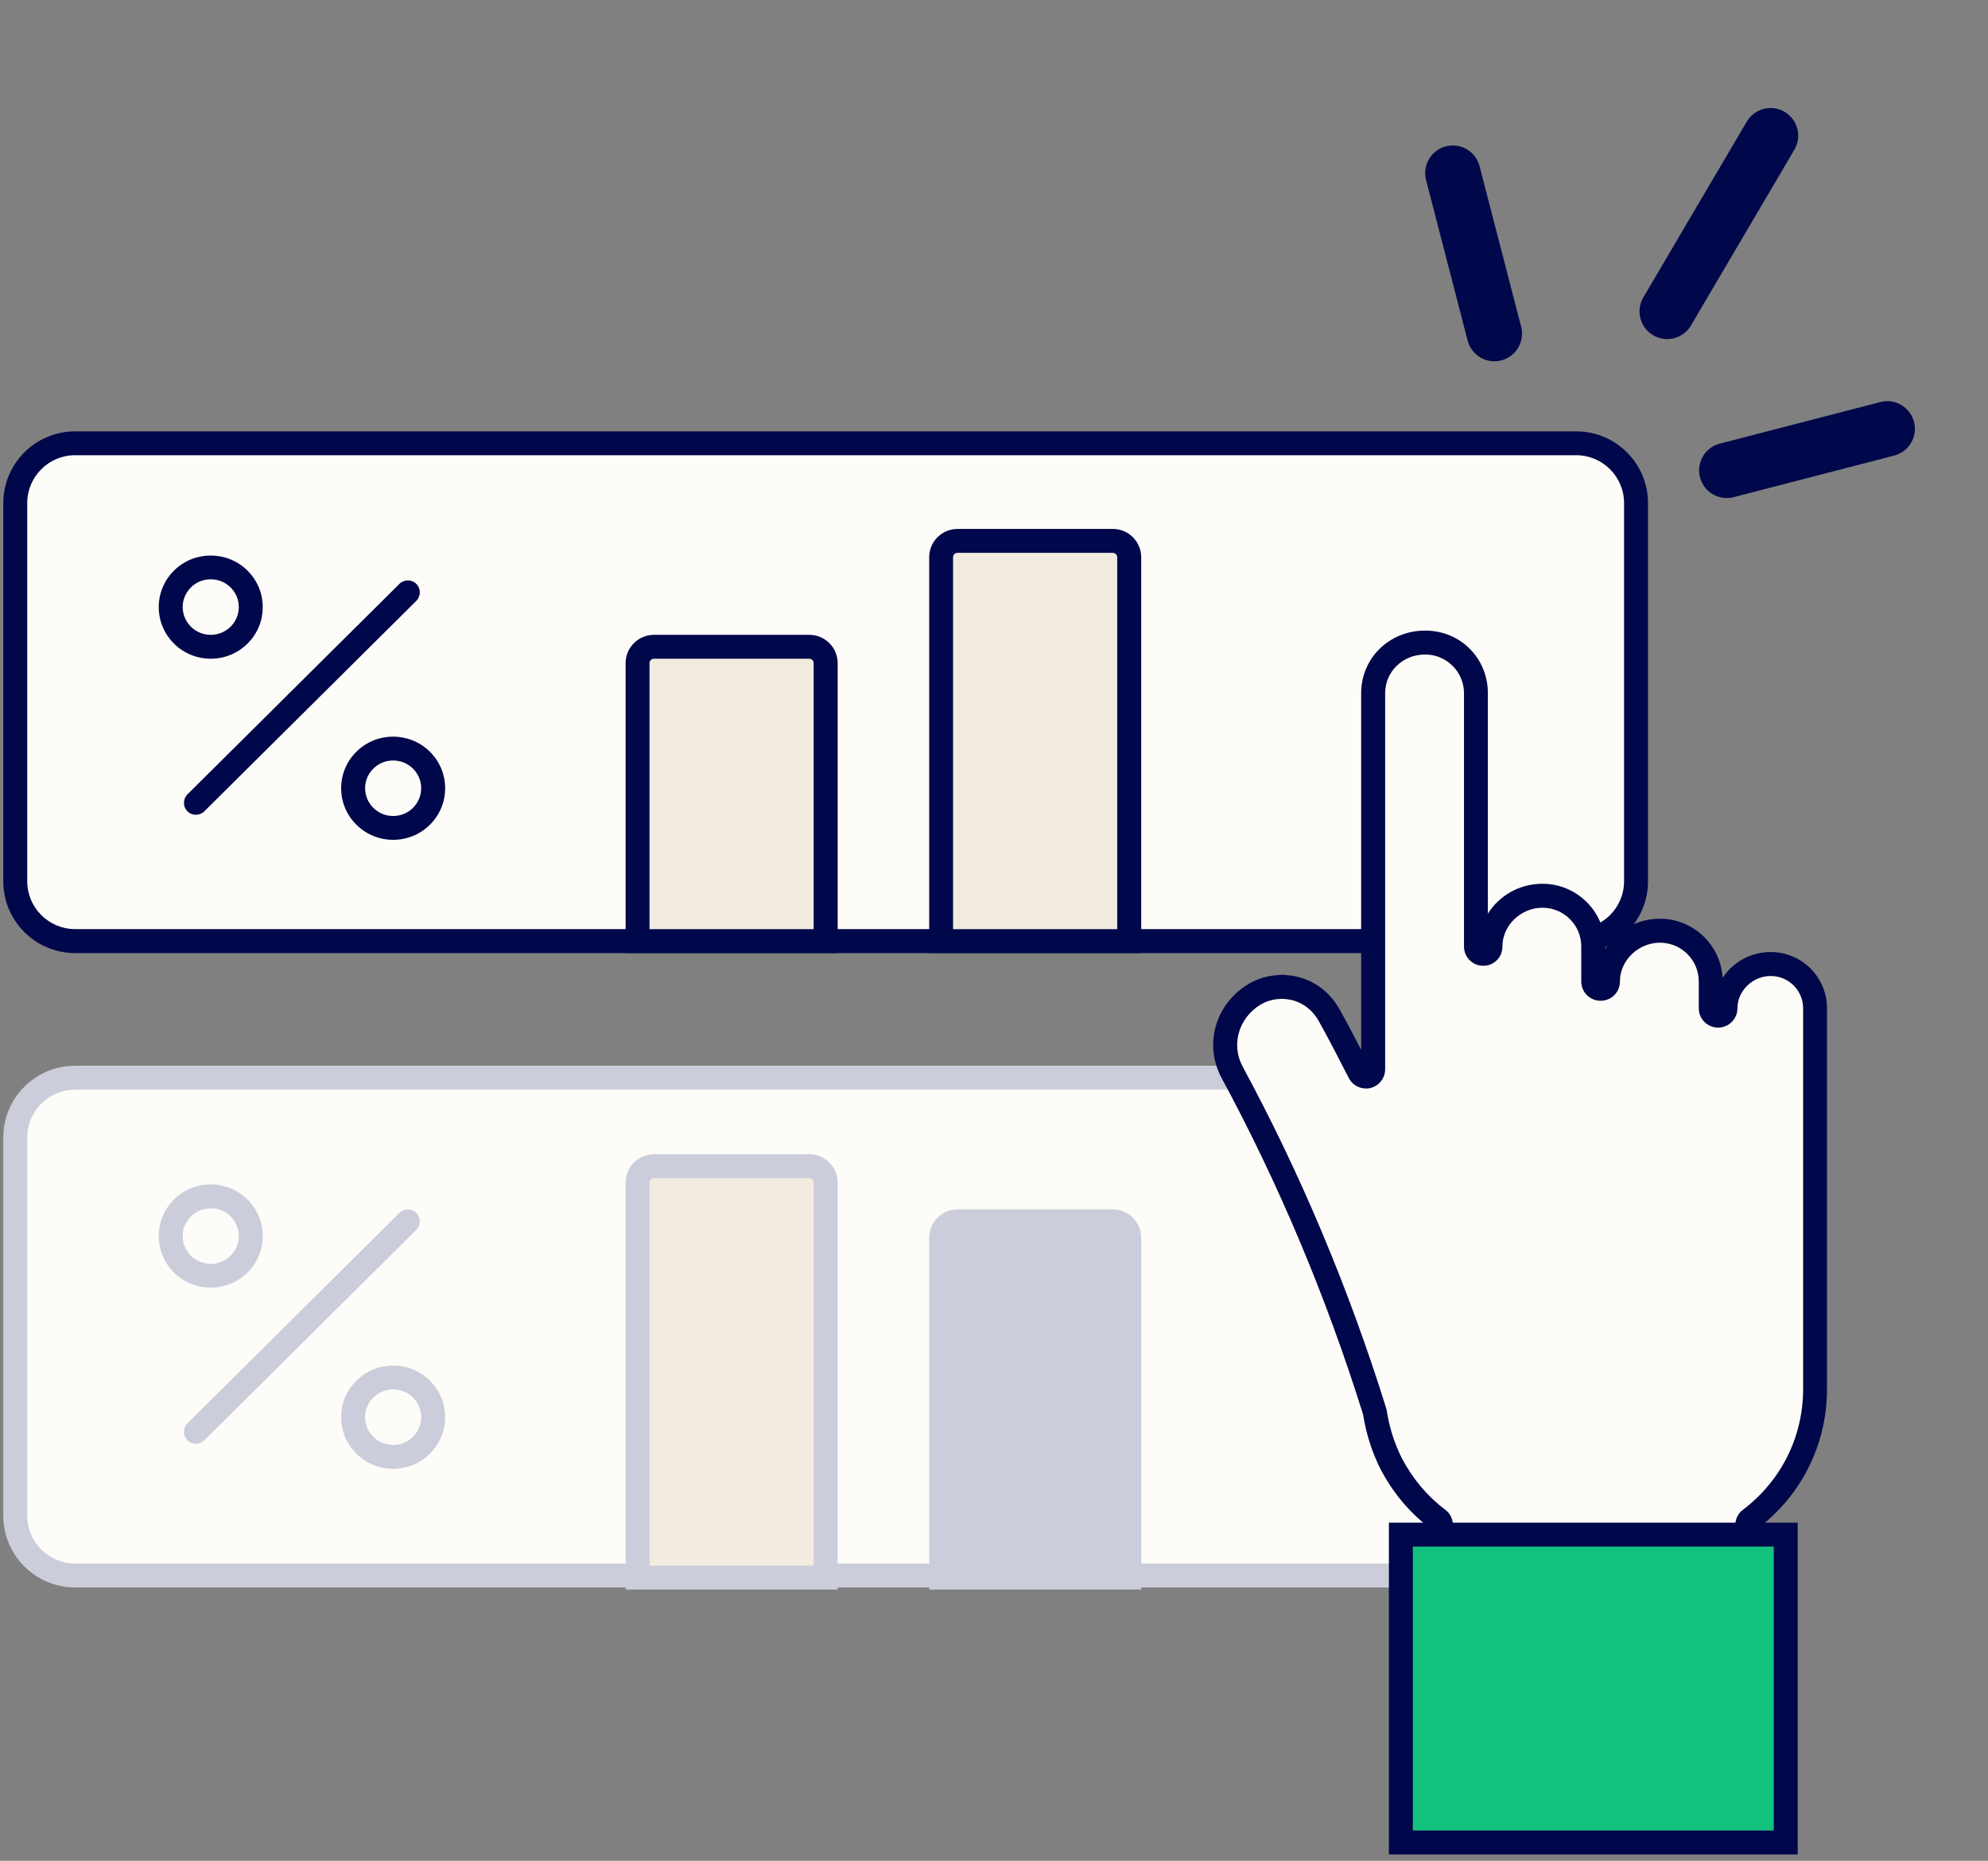
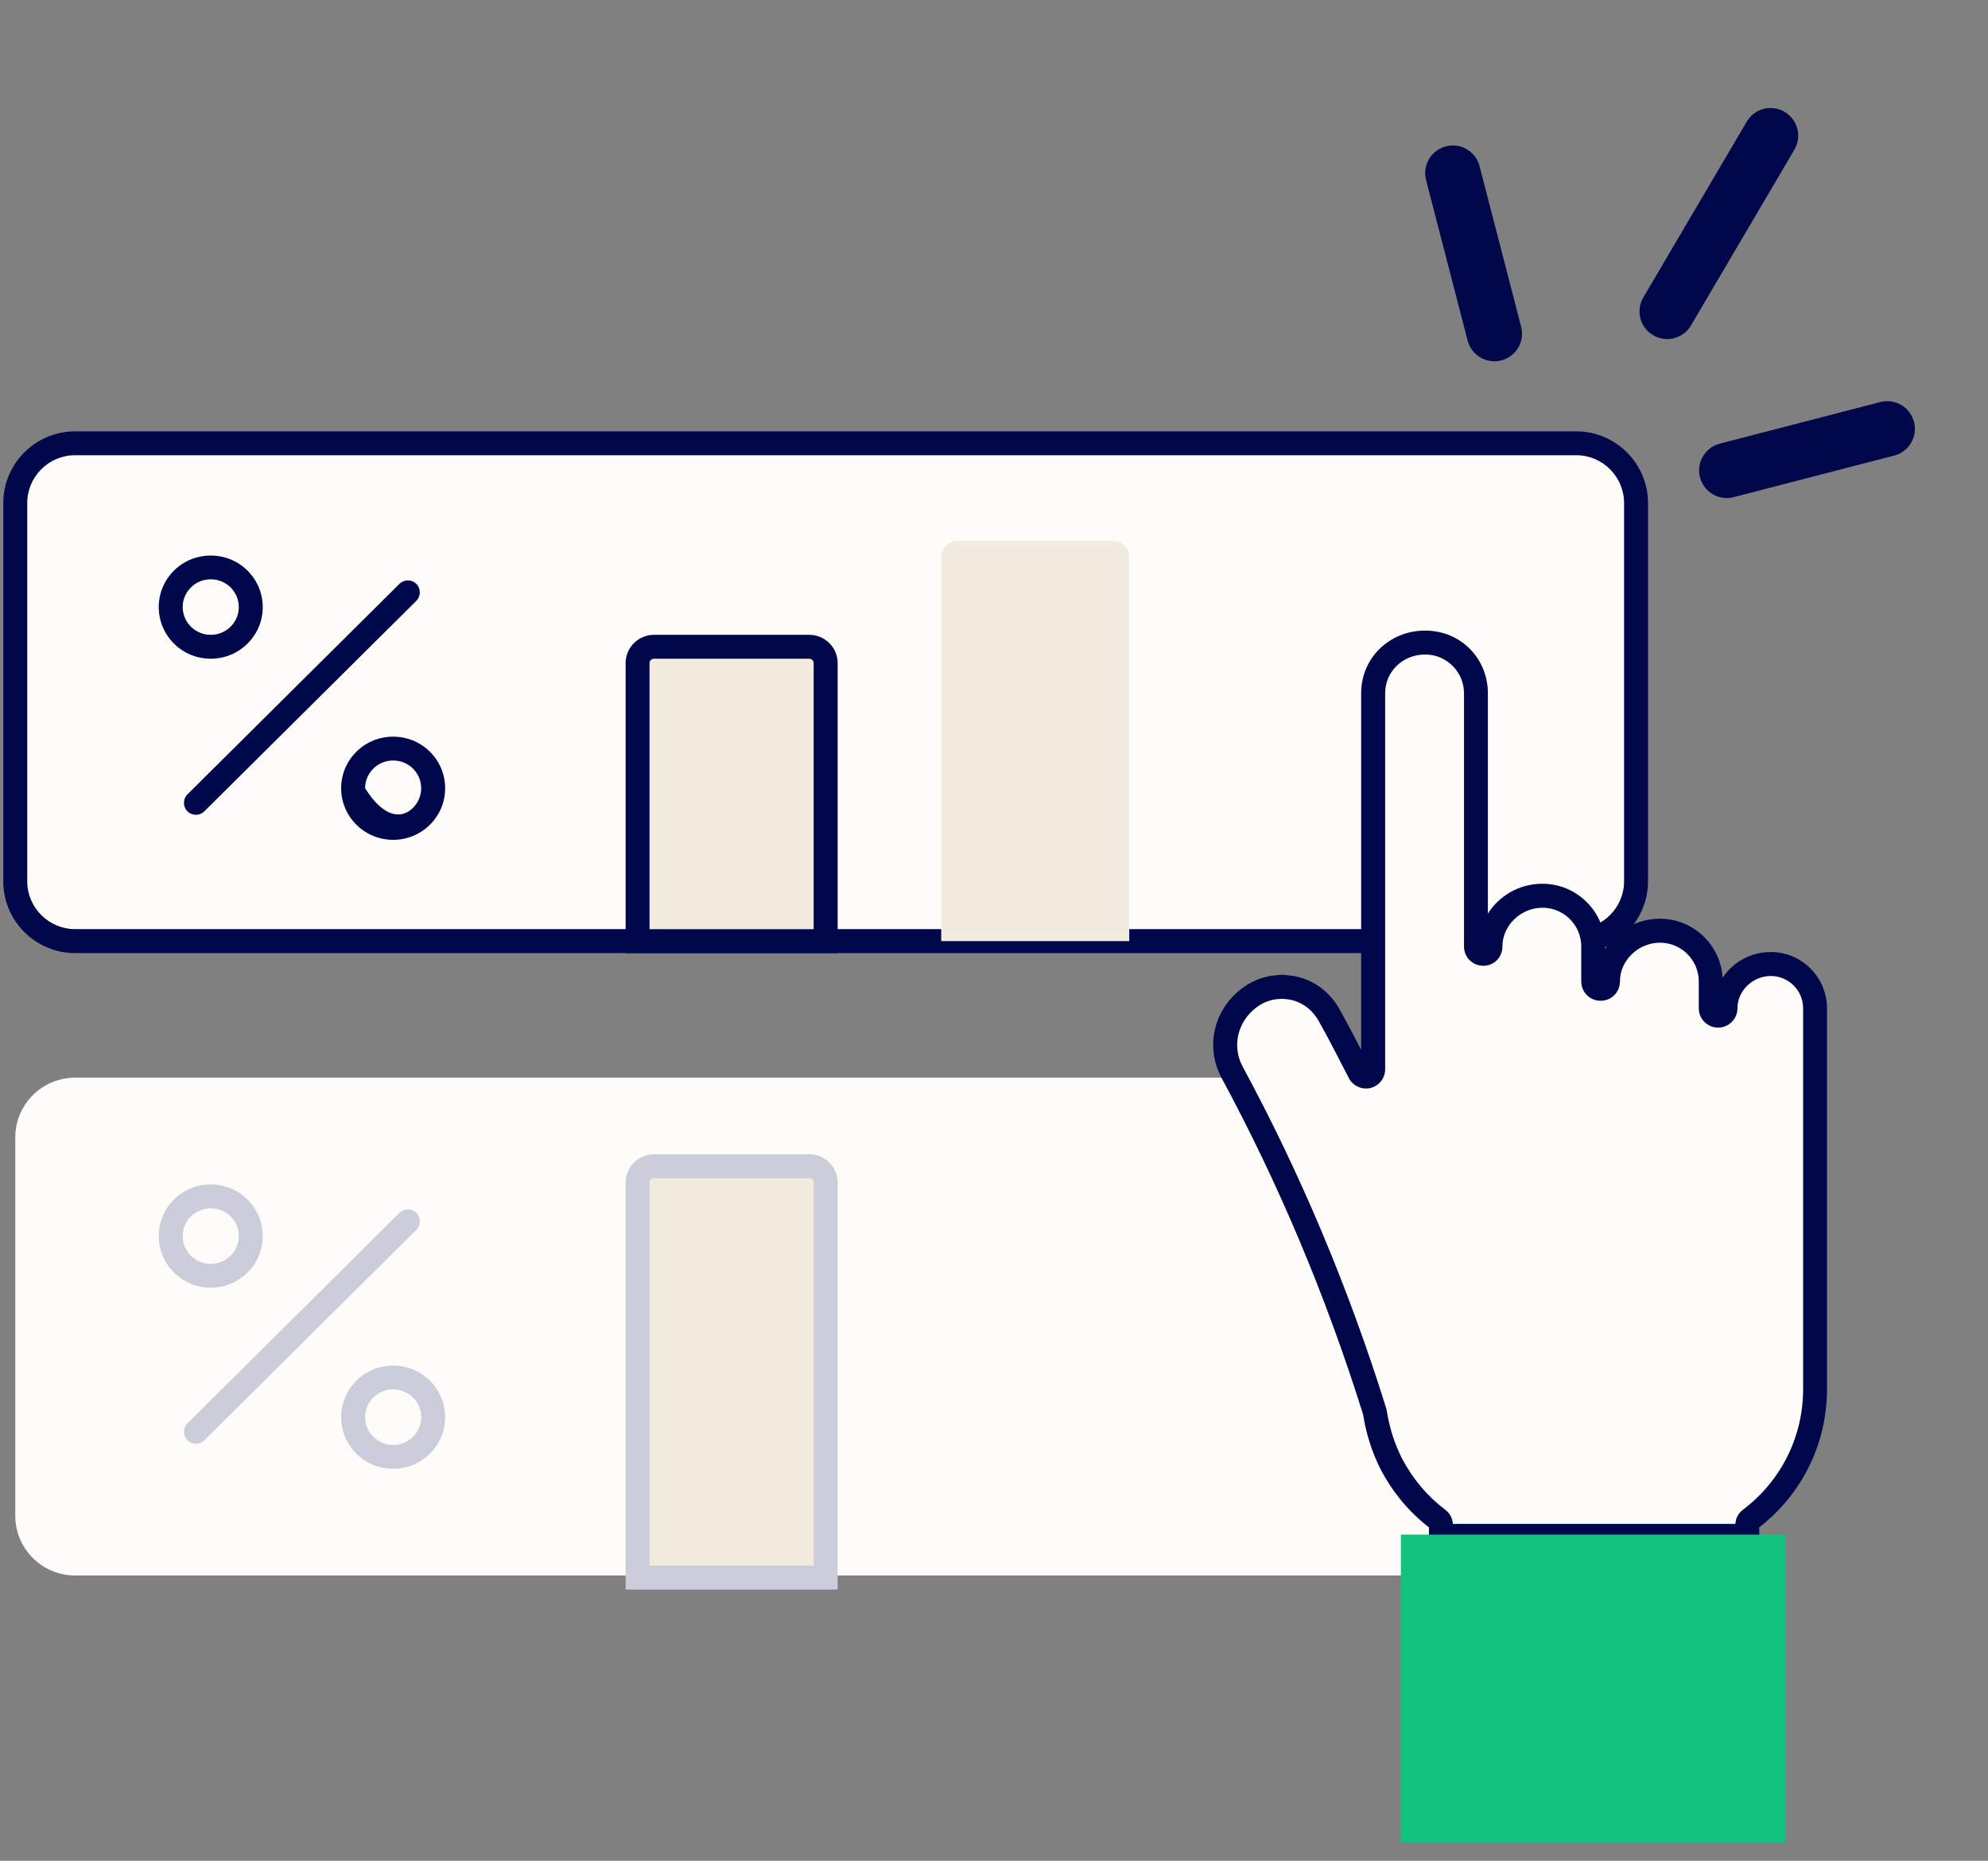
<svg xmlns="http://www.w3.org/2000/svg" width="156" height="146" viewBox="0 0 156 146" fill="none">
  <rect x="0" y="0" width="156" height="146" fill="#808080" stroke="none" />
  <path d="M123.684 84.555H5.895C3.301 84.555 1.198 86.655 1.198 89.246V118.923C1.198 121.514 3.301 123.615 5.895 123.615H123.684C126.278 123.615 128.381 121.514 128.381 118.923V89.246C128.381 86.655 126.278 84.555 123.684 84.555Z" fill="#FEFCF8" />
-   <path d="M123.684 124.554H5.895C2.786 124.554 0.258 122.03 0.258 118.924V89.247C0.258 86.141 2.786 83.617 5.895 83.617H123.684C126.793 83.617 129.321 86.141 129.321 89.247V118.924C129.321 122.03 126.793 124.554 123.684 124.554ZM5.895 85.494C3.824 85.494 2.137 87.178 2.137 89.247V118.924C2.137 120.993 3.824 122.677 5.895 122.677H123.684C125.755 122.677 127.442 120.993 127.442 118.924V89.247C127.442 87.178 125.755 85.494 123.684 85.494H5.895Z" fill="#CCCDDB" />
  <path d="M16.535 101.032C15.492 101.032 14.449 100.638 13.655 99.849C12.885 99.085 12.457 98.067 12.457 96.978C12.457 95.895 12.88 94.877 13.655 94.112C15.243 92.536 17.827 92.536 19.419 94.112C20.189 94.877 20.617 95.895 20.617 96.978C20.617 98.062 20.194 99.08 19.419 99.849C18.625 100.638 17.582 101.032 16.54 101.032H16.535ZM16.535 94.806C15.971 94.806 15.408 95.017 14.98 95.444C14.567 95.857 14.336 96.401 14.336 96.983C14.336 97.565 14.567 98.109 14.98 98.522C15.84 99.376 17.235 99.376 18.095 98.522C18.508 98.109 18.738 97.565 18.738 96.983C18.738 96.401 18.508 95.857 18.095 95.444C17.667 95.017 17.103 94.806 16.54 94.806H16.535Z" fill="#CCCDDB" />
  <path d="M30.848 115.246C29.805 115.246 28.763 114.852 27.969 114.064C27.198 113.3 26.771 112.282 26.771 111.193C26.771 110.105 27.194 109.091 27.969 108.327C29.557 106.75 32.145 106.75 33.733 108.327C34.503 109.091 34.931 110.109 34.931 111.193C34.931 112.277 34.508 113.295 33.733 114.06C32.939 114.848 31.896 115.242 30.853 115.242L30.848 115.246ZM30.848 109.016C30.285 109.016 29.721 109.227 29.294 109.654C28.88 110.067 28.65 110.611 28.65 111.193C28.65 111.775 28.88 112.319 29.294 112.732C30.153 113.581 31.548 113.586 32.408 112.732C32.821 112.319 33.051 111.775 33.051 111.193C33.051 110.611 32.821 110.067 32.408 109.654C31.98 109.227 31.417 109.016 30.853 109.016H30.848Z" fill="#CCCDDB" />
  <path d="M15.375 113.283C15.135 113.283 14.891 113.189 14.708 113.006C14.341 112.64 14.346 112.045 14.708 111.679L31.341 95.165C31.708 94.799 32.304 94.799 32.671 95.165C33.037 95.531 33.032 96.127 32.671 96.493L16.037 113.006C15.854 113.189 15.614 113.278 15.375 113.278V113.283Z" fill="#CCCDDB" />
  <path d="M51.319 91.496H63.505C64.214 91.496 64.792 92.073 64.792 92.781V123.777H50.037V92.781C50.037 92.073 50.615 91.496 51.324 91.496H51.319Z" fill="#F2EBE0" />
  <path d="M65.727 124.715H49.093V92.781C49.093 91.557 50.089 90.562 51.32 90.562H63.505C64.731 90.562 65.732 91.557 65.732 92.781V124.715H65.727ZM50.972 122.839H63.848V92.781C63.848 92.589 63.693 92.439 63.5 92.439H51.315C51.123 92.439 50.968 92.594 50.968 92.781V122.839H50.972Z" fill="#CCCDDB" />
-   <path d="M75.141 95.828H87.326C88.035 95.828 88.613 96.405 88.613 97.114V123.779H73.858V97.114C73.858 96.405 74.436 95.828 75.145 95.828H75.141Z" fill="#CCCDDB" />
-   <path d="M89.548 124.718H72.914V97.114C72.914 95.89 73.91 94.891 75.141 94.891H87.326C88.552 94.891 89.552 95.885 89.552 97.114V124.718H89.548ZM74.793 122.842H87.669V97.114C87.669 96.922 87.514 96.767 87.321 96.767H75.136C74.943 96.767 74.788 96.922 74.788 97.114V122.842H74.793Z" fill="#CCCDDB" />
  <path d="M123.684 34.777H5.895C3.301 34.777 1.198 36.878 1.198 39.469V69.146C1.198 71.737 3.301 73.837 5.895 73.837H123.684C126.278 73.837 128.381 71.737 128.381 69.146V39.469C128.381 36.878 126.278 34.777 123.684 34.777Z" fill="#FEFCF8" />
  <path d="M123.684 74.78H5.895C2.786 74.78 0.258 72.257 0.258 69.151V39.473C0.258 36.368 2.786 33.844 5.895 33.844H123.684C126.793 33.844 129.321 36.368 129.321 39.473V69.151C129.321 72.257 126.793 74.78 123.684 74.78ZM5.895 35.716C3.824 35.716 2.137 37.4 2.137 39.469V69.146C2.137 71.215 3.824 72.899 5.895 72.899H123.684C125.755 72.899 127.442 71.215 127.442 69.146V39.469C127.442 37.4 125.755 35.716 123.684 35.716H5.895Z" fill="#00074A" />
  <path d="M16.535 51.683C15.492 51.683 14.449 51.289 13.655 50.501C12.885 49.736 12.457 48.718 12.457 47.635C12.457 46.551 12.88 45.533 13.655 44.768C15.243 43.192 17.827 43.192 19.419 44.768C20.189 45.533 20.617 46.551 20.617 47.635C20.617 48.718 20.194 49.736 19.419 50.501C18.625 51.289 17.582 51.683 16.54 51.683H16.535ZM16.535 45.453C15.971 45.453 15.408 45.664 14.98 46.091C14.567 46.504 14.336 47.048 14.336 47.63C14.336 48.212 14.567 48.756 14.98 49.169C15.84 50.023 17.235 50.023 18.095 49.169C18.508 48.756 18.738 48.212 18.738 47.63C18.738 47.048 18.508 46.504 18.095 46.091C17.667 45.664 17.103 45.453 16.54 45.453H16.535Z" fill="#00074A" />
-   <path d="M30.848 65.894C29.805 65.894 28.763 65.5 27.969 64.712C27.198 63.947 26.771 62.929 26.771 61.846C26.771 60.762 27.194 59.744 27.969 58.979C29.557 57.403 32.145 57.403 33.733 58.979C34.503 59.744 34.931 60.762 34.931 61.846C34.931 62.929 34.508 63.947 33.733 64.712C32.939 65.5 31.896 65.894 30.853 65.894H30.848ZM30.848 59.669C30.285 59.669 29.721 59.88 29.294 60.307C28.88 60.72 28.65 61.264 28.65 61.846C28.65 62.427 28.88 62.971 29.294 63.384C30.153 64.238 31.548 64.238 32.408 63.384C32.821 62.971 33.051 62.427 33.051 61.846C33.051 61.264 32.821 60.72 32.408 60.307C31.98 59.88 31.417 59.669 30.853 59.669H30.848Z" fill="#00074A" />
+   <path d="M30.848 65.894C29.805 65.894 28.763 65.5 27.969 64.712C27.198 63.947 26.771 62.929 26.771 61.846C26.771 60.762 27.194 59.744 27.969 58.979C29.557 57.403 32.145 57.403 33.733 58.979C34.503 59.744 34.931 60.762 34.931 61.846C34.931 62.929 34.508 63.947 33.733 64.712C32.939 65.5 31.896 65.894 30.853 65.894H30.848ZM30.848 59.669C30.285 59.669 29.721 59.88 29.294 60.307C28.88 60.72 28.65 61.264 28.65 61.846C30.153 64.238 31.548 64.238 32.408 63.384C32.821 62.971 33.051 62.427 33.051 61.846C33.051 61.264 32.821 60.72 32.408 60.307C31.98 59.88 31.417 59.669 30.853 59.669H30.848Z" fill="#00074A" />
  <path d="M15.375 63.931C15.135 63.931 14.891 63.838 14.708 63.655C14.341 63.289 14.346 62.693 14.708 62.327L31.341 45.813C31.708 45.448 32.304 45.448 32.671 45.813C33.037 46.179 33.032 46.775 32.671 47.141L16.037 63.655C15.854 63.838 15.614 63.927 15.375 63.927V63.931Z" fill="#00074A" />
  <path d="M51.319 50.746H63.505C64.214 50.746 64.792 51.323 64.792 52.032V73.842H50.037V52.032C50.037 51.323 50.615 50.746 51.324 50.746H51.319Z" fill="#F2EBE0" />
  <path d="M65.727 74.781H49.093V52.028C49.093 50.803 50.089 49.809 51.32 49.809H63.505C64.731 49.809 65.732 50.803 65.732 52.028V74.781H65.727ZM50.972 72.904H63.848V52.028C63.848 51.835 63.693 51.685 63.5 51.685H51.315C51.123 51.685 50.968 51.84 50.968 52.028V72.904H50.972Z" fill="#00074A" />
  <path d="M75.141 42.438H87.326C88.035 42.438 88.613 43.014 88.613 43.723V73.841H73.858V43.723C73.858 43.014 74.436 42.438 75.145 42.438H75.141Z" fill="#F2EBE0" />
-   <path d="M89.548 74.78H72.914V43.724C72.914 42.499 73.91 41.5 75.141 41.5H87.326C88.552 41.5 89.552 42.495 89.552 43.724V74.78H89.548ZM74.793 72.904H87.669V43.724C87.669 43.531 87.514 43.377 87.321 43.377H75.136C74.943 43.377 74.788 43.531 74.788 43.724V72.904H74.793Z" fill="#00074A" />
  <path d="M112.198 130.83V120.504H112.494H137.691H138.086V130.83H112.198Z" fill="#FEFCF8" />
  <path d="M137.344 119.204C137.194 119.302 137.114 119.485 137.114 119.664V120.503H113.072V119.664C113.072 119.481 112.988 119.302 112.842 119.204C111.325 118.055 110.108 116.624 109.169 114.846C108.544 113.598 108.116 112.265 107.886 110.783C104.974 101.443 101.183 92.445 96.655 84.075C95.551 81.955 96.293 79.323 98.435 78.023C99.013 77.676 99.652 77.479 100.314 77.446C100.413 77.428 100.497 77.428 100.596 77.428C100.694 77.428 100.793 77.428 100.892 77.446C102.357 77.545 103.626 78.385 104.349 79.731C105.157 81.176 105.913 82.658 106.67 84.136C106.787 84.385 107.05 84.497 107.313 84.451C107.576 84.385 107.759 84.155 107.759 83.892V54.388C107.759 52.184 109.54 50.41 111.842 50.41C114.143 50.41 115.825 52.188 115.825 54.388V74.256C115.825 74.585 116.074 74.833 116.403 74.833C116.732 74.833 116.962 74.585 116.962 74.256C116.962 72.07 118.756 70.278 121.044 70.278C123.331 70.278 125.027 72.07 125.027 74.256V77.001C125.027 77.329 125.29 77.578 125.605 77.578C125.934 77.578 126.183 77.329 126.183 77.001C126.183 74.814 127.977 73.022 130.265 73.022C132.553 73.022 134.248 74.814 134.248 77.001V79.107C134.248 79.421 134.511 79.684 134.826 79.684C135.141 79.684 135.404 79.421 135.404 79.107C135.404 77.198 136.968 75.635 138.96 75.635C140.952 75.635 142.436 77.198 142.436 79.107V108.986C142.436 113.016 140.576 116.75 137.349 119.199L137.344 119.204Z" fill="#FEFCF8" />
  <path d="M138.053 121.442H112.133V119.842C110.55 118.608 109.305 117.116 108.337 115.282C107.656 113.926 107.21 112.528 106.966 110.994C104.077 101.747 100.328 92.843 95.828 84.521C94.47 81.908 95.382 78.774 97.947 77.221C98.642 76.804 99.426 76.56 100.215 76.513C100.525 76.471 100.695 76.471 100.99 76.513C102.771 76.644 104.297 77.657 105.171 79.29C105.735 80.299 106.28 81.34 106.811 82.372V54.393C106.811 51.635 109.018 49.477 111.832 49.477C114.646 49.477 116.755 51.681 116.755 54.393V71.685C117.638 70.278 119.226 69.34 121.034 69.34C123.75 69.34 125.957 71.545 125.957 74.256V74.458C126.841 73.037 128.433 72.084 130.256 72.084C132.877 72.084 135.023 74.139 135.174 76.719C135.977 75.504 137.367 74.697 138.951 74.697C141.384 74.697 143.366 76.672 143.366 79.107V108.986C143.366 113.26 141.431 117.205 138.049 119.837V121.437L138.053 121.442ZM114.007 119.565H136.174C136.203 119.11 136.428 118.702 136.79 118.444C139.777 116.169 141.492 112.725 141.492 108.991V79.112C141.492 77.714 140.355 76.578 138.955 76.578C137.555 76.578 136.339 77.714 136.339 79.112C136.339 79.947 135.658 80.627 134.821 80.627C133.985 80.627 133.304 79.947 133.304 79.112V77.005C133.304 75.326 131.937 73.965 130.26 73.965C128.583 73.965 127.118 75.331 127.118 77.005C127.118 77.855 126.451 78.521 125.6 78.521C124.75 78.521 124.083 77.84 124.083 77.005V74.261C124.083 72.581 122.716 71.221 121.039 71.221C119.362 71.221 117.897 72.586 117.897 74.261C117.897 75.11 117.239 75.776 116.398 75.776C115.557 75.776 114.881 75.11 114.881 74.261V54.393C114.881 52.714 113.514 51.353 111.837 51.353C110.075 51.353 108.694 52.69 108.694 54.393V83.897C108.694 84.591 108.22 85.196 107.539 85.365L107.487 85.379C106.797 85.506 106.111 85.164 105.819 84.54C105.082 83.104 104.321 81.617 103.527 80.191C102.949 79.117 101.968 78.46 100.826 78.385L100.732 78.375C100.685 78.366 100.638 78.375 100.591 78.375C100.549 78.375 100.511 78.375 100.464 78.375L100.356 78.385C99.854 78.408 99.356 78.563 98.914 78.826C97.214 79.858 96.598 81.931 97.486 83.639C102.052 92.074 105.852 101.114 108.779 110.502L108.812 110.638C109.023 112.003 109.418 113.241 110.01 114.423C110.864 116.037 111.973 117.36 113.392 118.444C113.753 118.697 113.979 119.11 114.007 119.565ZM107.511 83.733L107.52 83.747C107.52 83.747 107.515 83.737 107.511 83.733Z" fill="#00074A" />
  <path d="M140.128 120.406H109.928V144.562H140.128V120.406Z" fill="#13C27F" />
-   <path d="M141.067 145.501H108.988V119.469H141.067V145.501ZM110.867 143.624H139.188V121.345H110.867V143.624Z" fill="#00074A" />
  <path d="M138.938 10.645L130.823 24.434" stroke="#00074A" stroke-width="4.337" stroke-linecap="round" />
  <path d="M114.003 13.582L117.266 26.177" stroke="#00074A" stroke-width="4.337" stroke-linecap="round" />
  <path d="M148.094 33.645L135.499 36.907" stroke="#00074A" stroke-width="4.337" stroke-linecap="round" />
</svg>